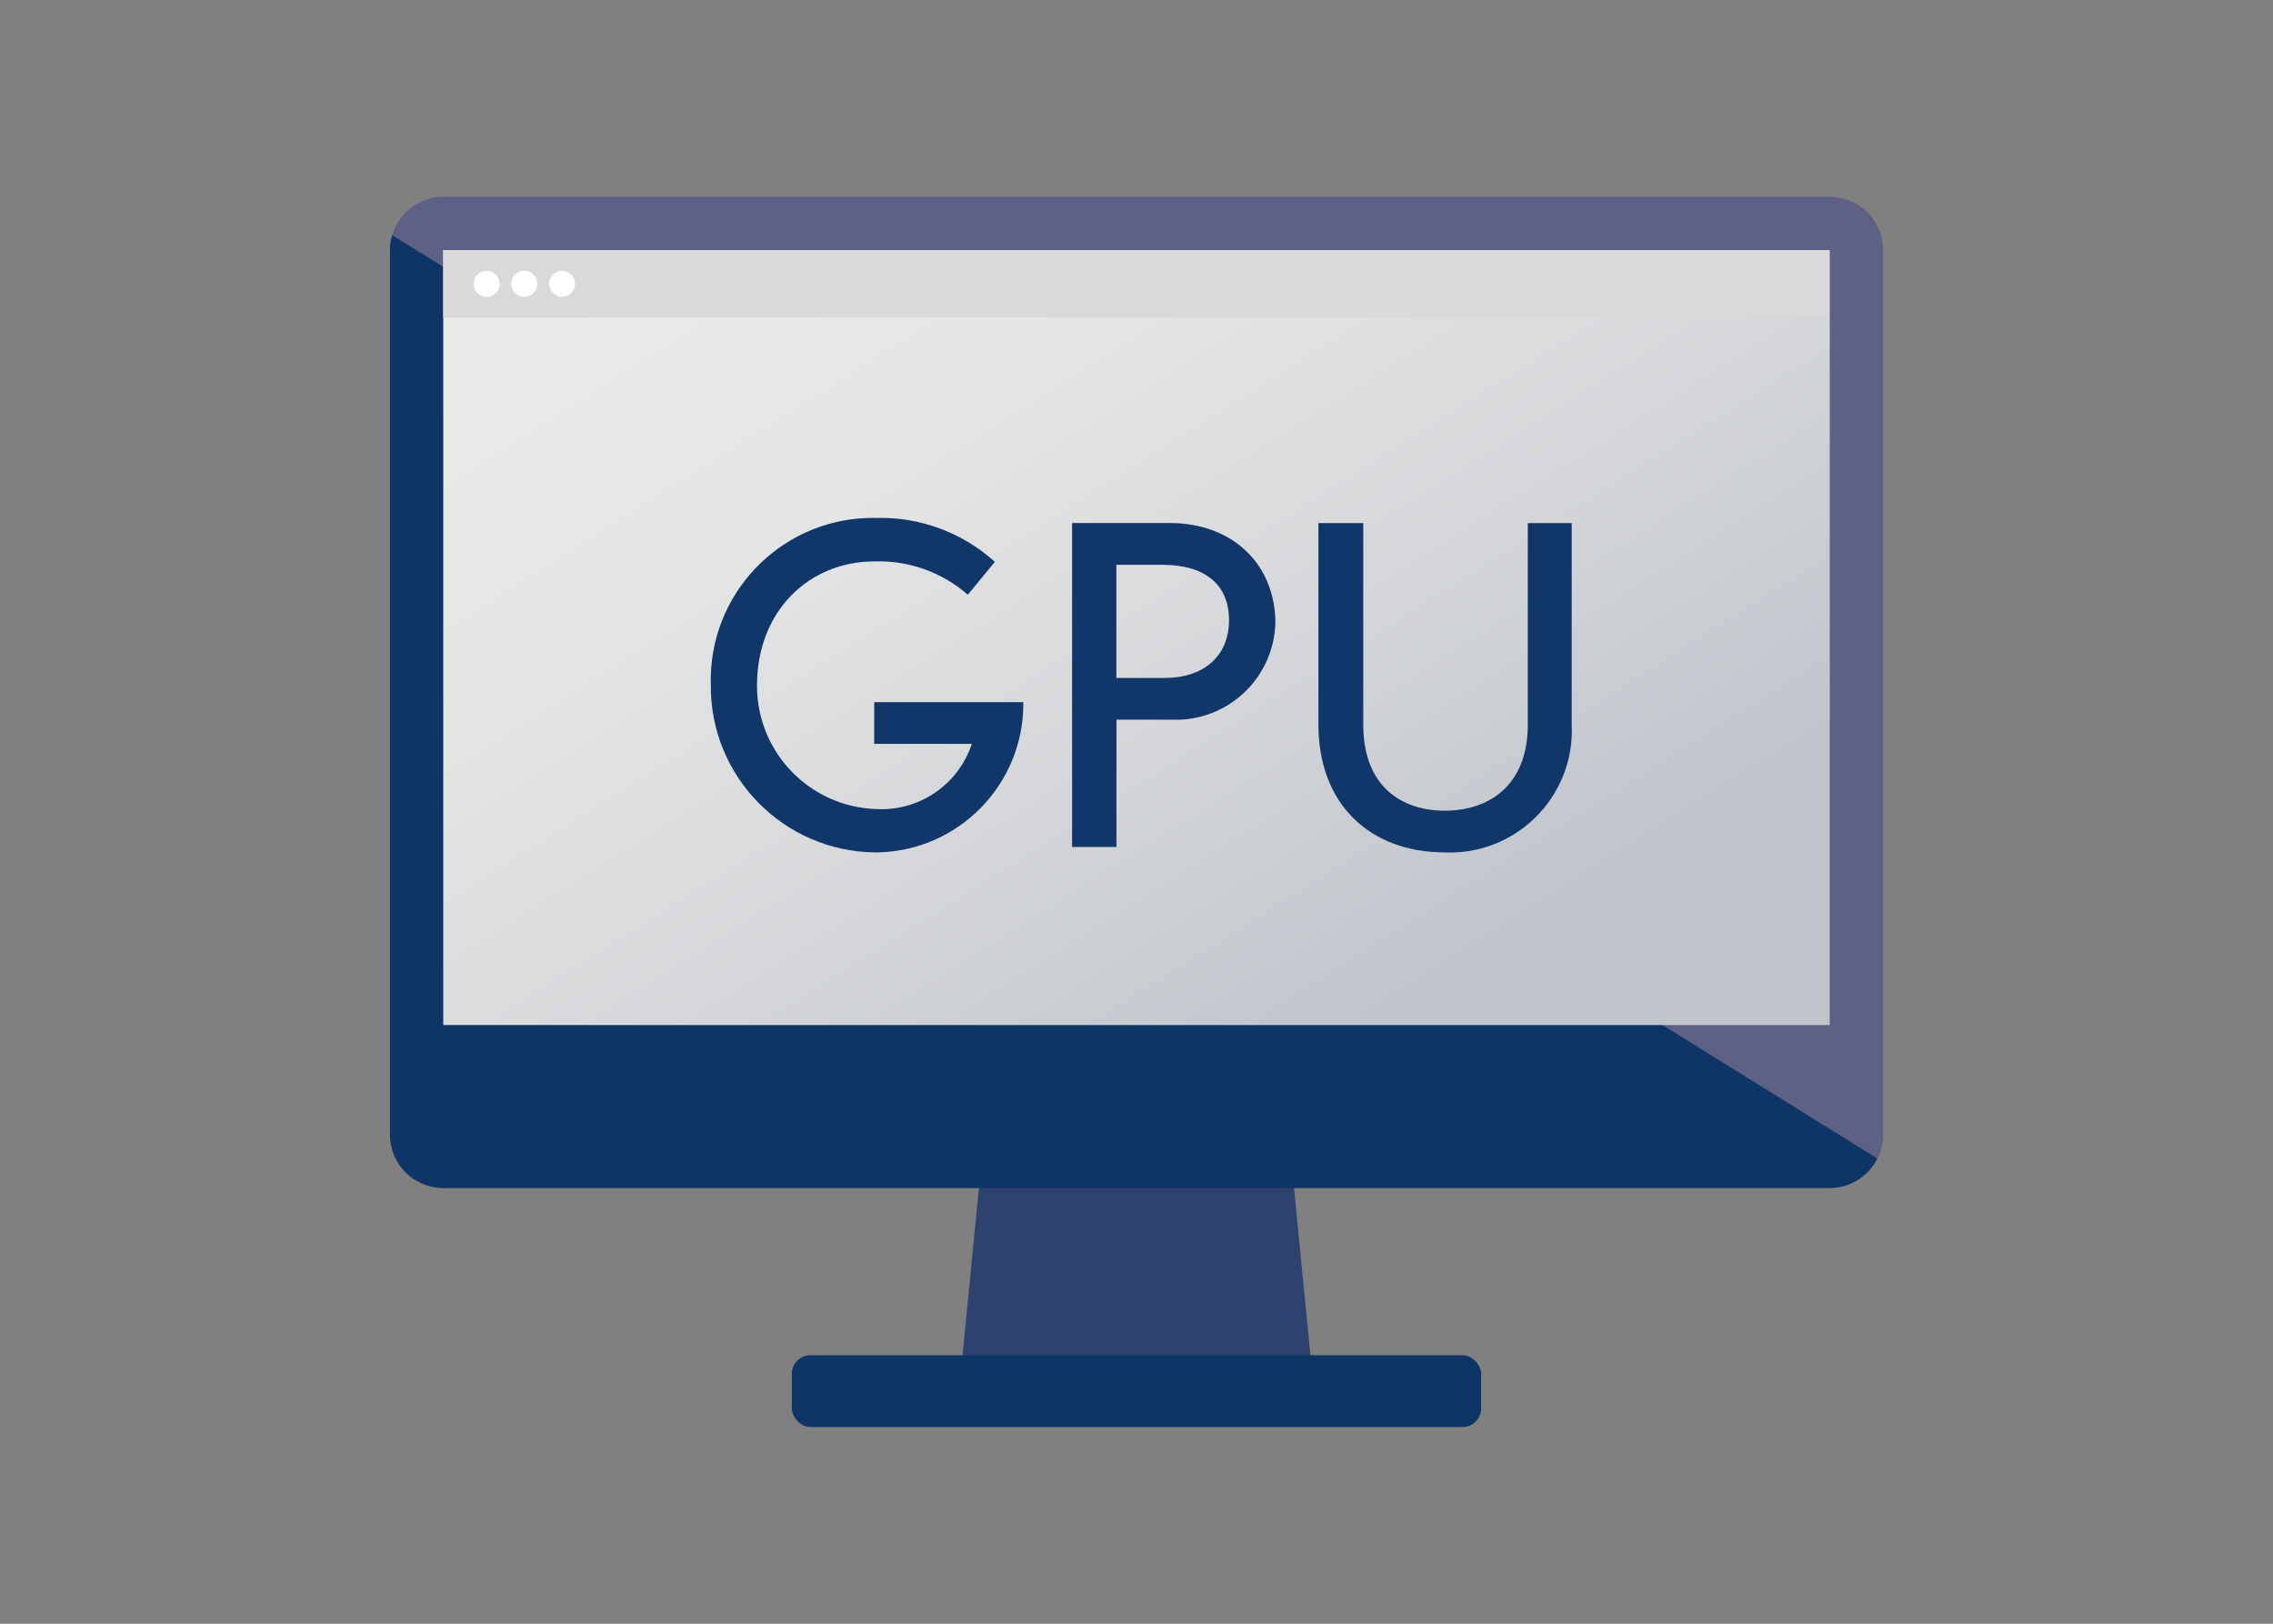
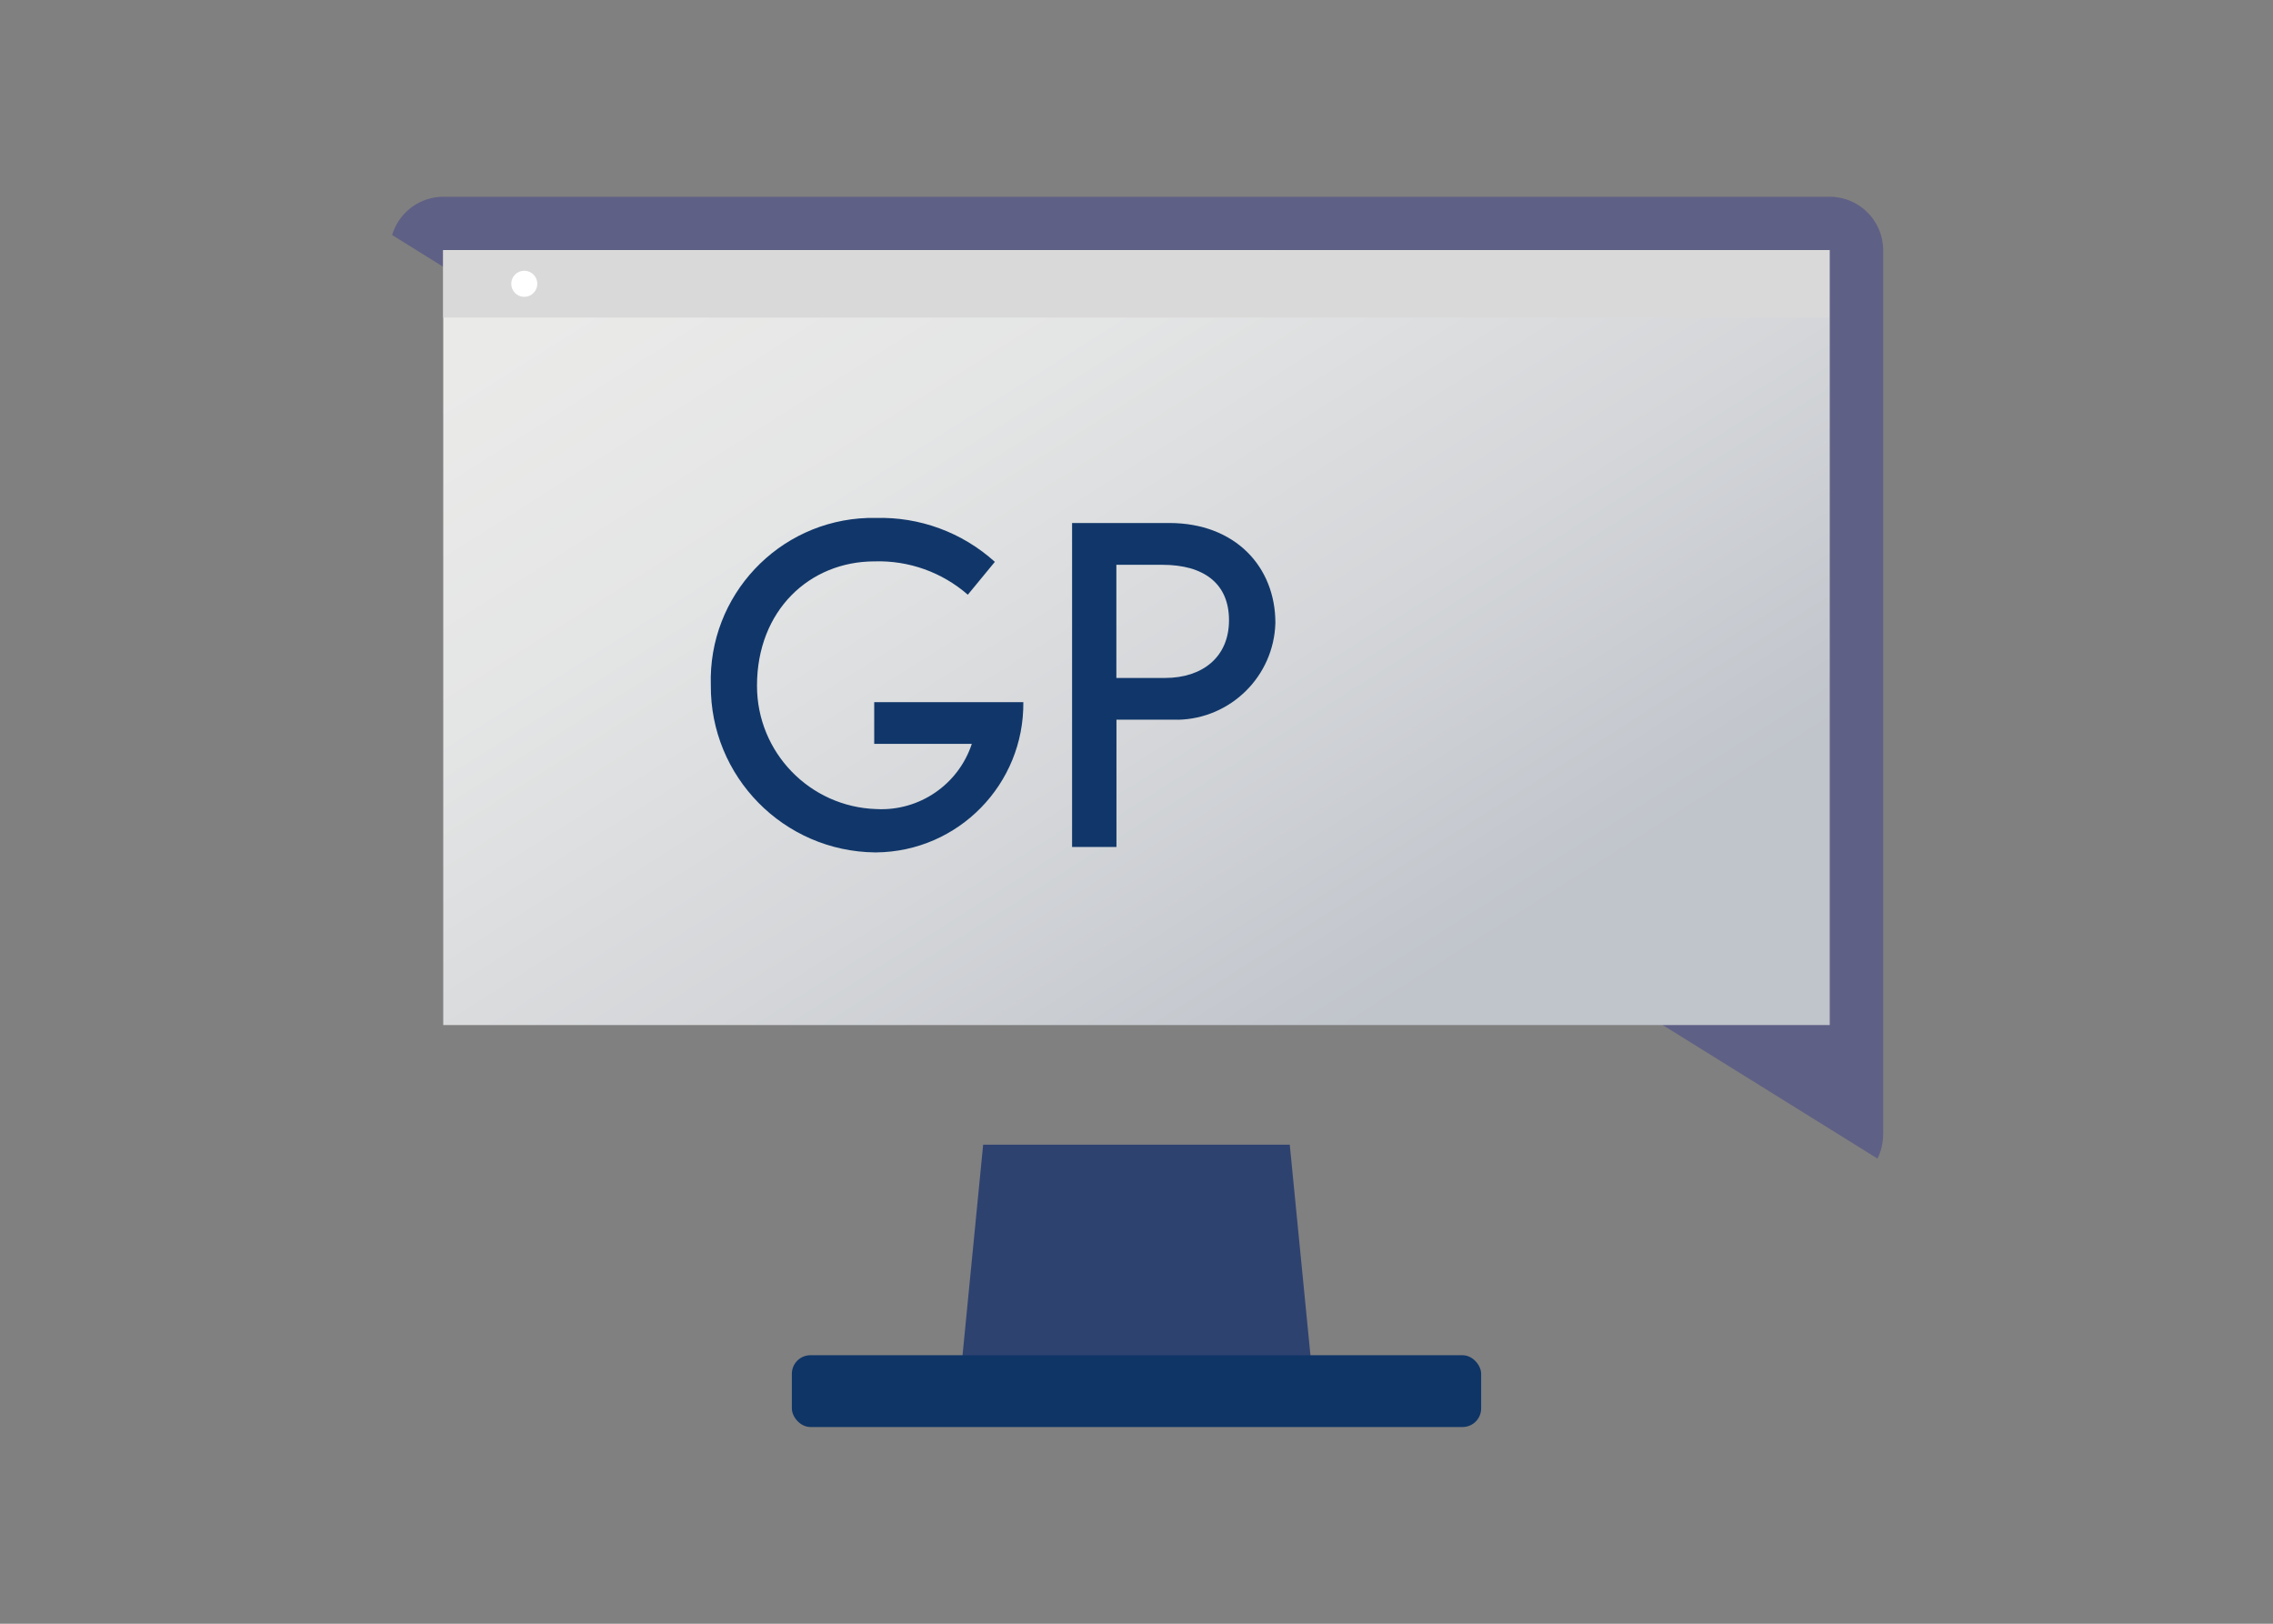
<svg xmlns="http://www.w3.org/2000/svg" id="_レイヤー_2" viewBox="0 0 238.71 170.51">
  <rect x="0" y="0" width="238.71" height="170.51" fill="#808080" stroke="none" />
  <defs>
    <style>.cls-1{fill:none;}.cls-2{fill:#fff;}.cls-3{fill:#dad9d9;}.cls-4{fill:#11376a;}.cls-5{fill:#0f3566;}.cls-6{fill:#2e4270;}.cls-7{fill:#5f6085;}.cls-8{fill:url(#_名称未設定グラデーション_31);}</style>
    <linearGradient id="_名称未設定グラデーション_31" x1="-1167.07" y1="3334.62" x2="-1168.41" y2="3335.8" gradientTransform="translate(99848.48 159245.23) scale(85.4 -47.73)" gradientUnits="userSpaceOnUse">
      <stop offset="0" stop-color="#c0c4cb" />
      <stop offset=".34" stop-color="#d4d6d9" />
      <stop offset=".71" stop-color="#e4e5e5" />
      <stop offset="1" stop-color="#eaeae9" />
    </linearGradient>
  </defs>
  <g id="_レイヤー_1-2">
    <g>
      <rect class="cls-1" width="238.71" height="170.51" />
      <g id="_グループ_10158">
        <g id="_グループ_10156">
          <g id="_グループ_10155">
            <path id="_パス_20599" class="cls-6" d="M138.09,147.07h-37.47l2.63-26.87h32.2l2.64,26.87Z" />
            <path id="_パス_20600" class="cls-7" d="M197.77,119.16V26.26c-.01-3.09-2.51-5.59-5.6-5.6H46.55c-2.48,.01-4.66,1.64-5.37,4.02L197.17,121.66c.39-.77,.59-1.63,.59-2.5Z" />
-             <path id="_パス_20601" class="cls-5" d="M40.95,113.24v5.92c0,3.09,2.51,5.59,5.6,5.6H192.16c2.12,0,4.05-1.21,5-3.11L41.18,24.68c-.15,.51-.23,1.05-.23,1.58V113.24Z" />
            <path id="_パス_20602" class="cls-8" d="M46.55,107.64V26.26H192.16V107.64H46.55Z" />
            <g id="_グループ_10154">
              <rect id="_長方形_4507" class="cls-3" x="46.55" y="26.26" width="145.56" height="7.09" />
-               <path id="_パス_20603" class="cls-2" d="M52.47,29.8c0,.76-.61,1.38-1.36,1.38s-1.38-.61-1.38-1.36c0-.76,.61-1.38,1.36-1.38h.02c.75,0,1.36,.61,1.36,1.36Z" />
              <circle id="_楕円形_162" class="cls-2" cx="55.06" cy="29.8" r="1.37" />
-               <path id="_パス_20604" class="cls-2" d="M60.39,29.8c0,.75-.61,1.36-1.36,1.36s-1.36-.61-1.36-1.36c0-.75,.61-1.36,1.36-1.36s1.36,.61,1.36,1.36h0Z" />
            </g>
          </g>
          <rect id="_長方形_4508" class="cls-5" x="83.16" y="142.31" width="72.39" height="7.54" rx="1.95" ry="1.95" />
        </g>
        <g id="_グループ_10157">
          <path id="_パス_20605" class="cls-4" d="M91.89,89.51c-9.6-.11-17.31-7.96-17.24-17.56-.29-9.4,7.09-17.26,16.49-17.56,.27,0,.53-.01,.8,0,4.62-.14,9.11,1.51,12.54,4.61l-2.84,3.45c-2.7-2.36-6.2-3.61-9.79-3.5-6.85,0-12.35,5.17-12.35,13.05-.01,7,5.54,12.74,12.54,12.96,4.5,.24,8.61-2.57,10.02-6.85h-10.25v-4.38h15.66c.09,8.62-6.82,15.69-15.44,15.78-.04,0-.08,0-.12,0Z" />
          <path id="_パス_20606" class="cls-4" d="M123.68,75.57h-6.43v13.37h-4.66V54.92h10.21c6.9,0,11.14,4.57,11.14,10.49-.15,5.58-4.67,10.06-10.25,10.17Zm-1.59-16.26h-4.85v11.88h5.12c3.92,0,6.71-2.19,6.71-6.06s-2.66-5.82-6.99-5.82h0Z" />
-           <path id="_パス_20607" class="cls-4" d="M151.74,89.51c-7.83,0-13.28-5.03-13.28-13.42v-21.16h4.71v21.16c0,6.57,4.09,9.04,8.57,9.04s8.71-2.51,8.71-9.04v-21.16h4.61v21.16c.34,7.07-5.12,13.08-12.19,13.42-.38,.02-.76,.02-1.14,0Z" />
        </g>
      </g>
    </g>
  </g>
</svg>